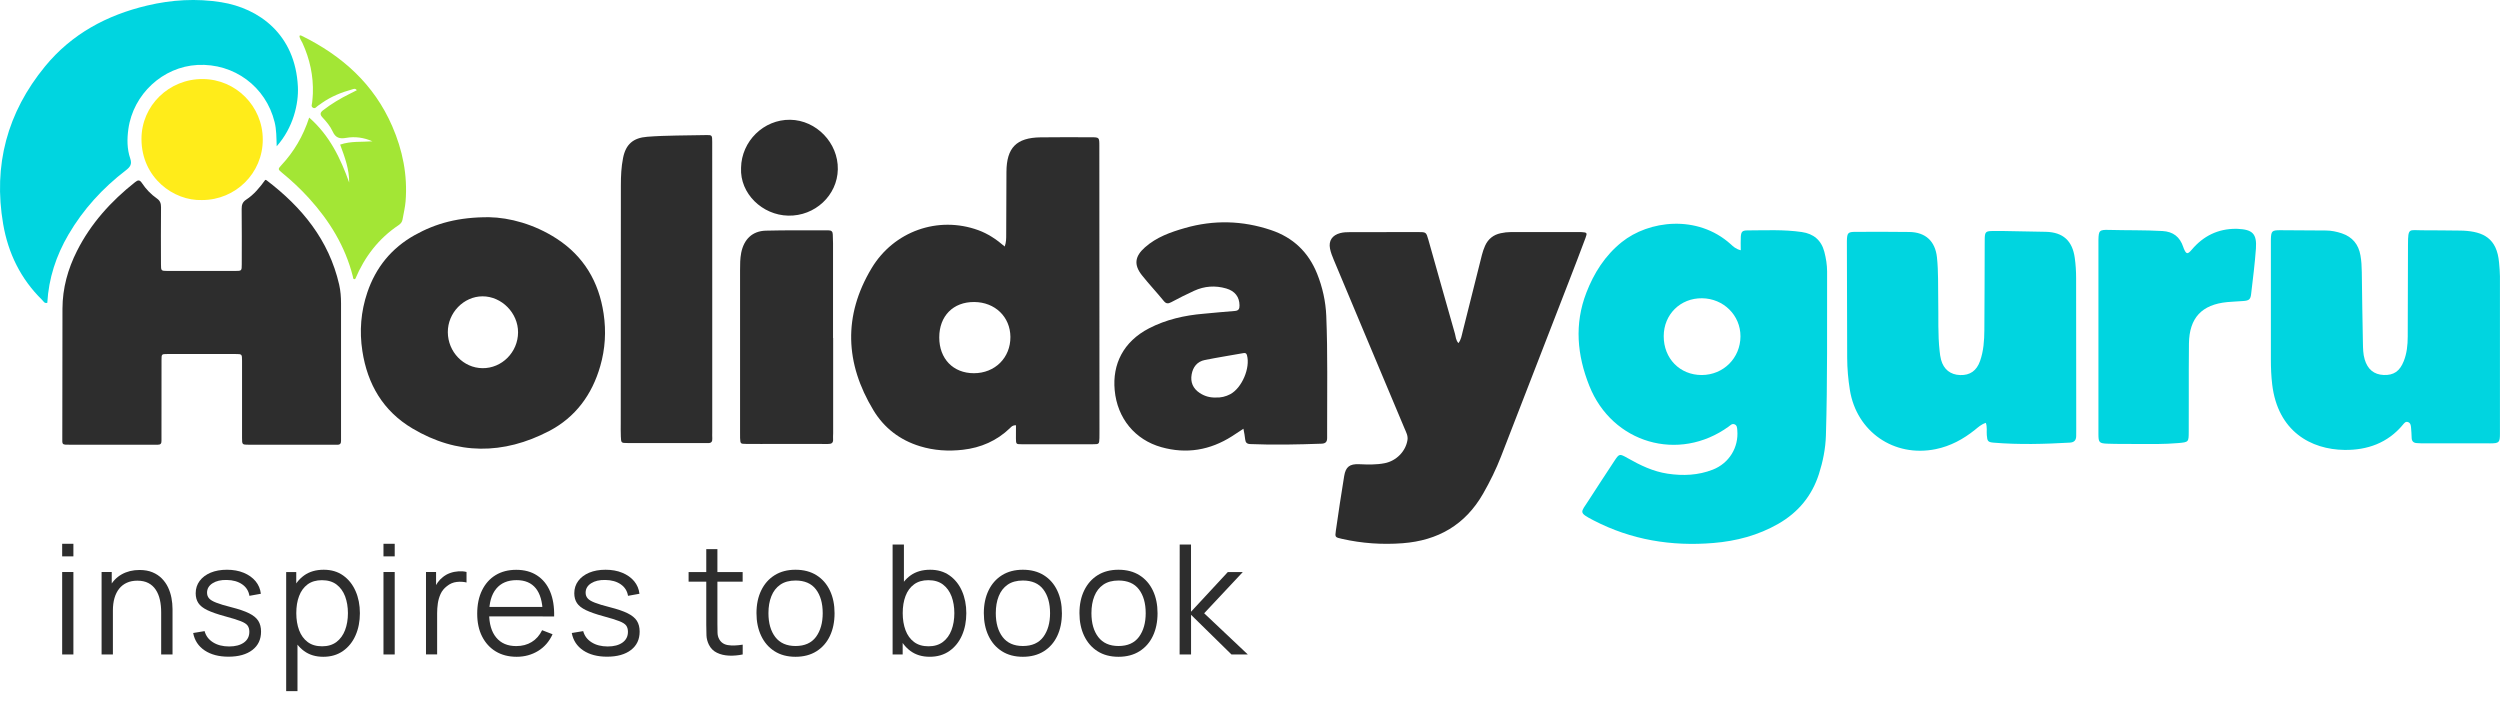
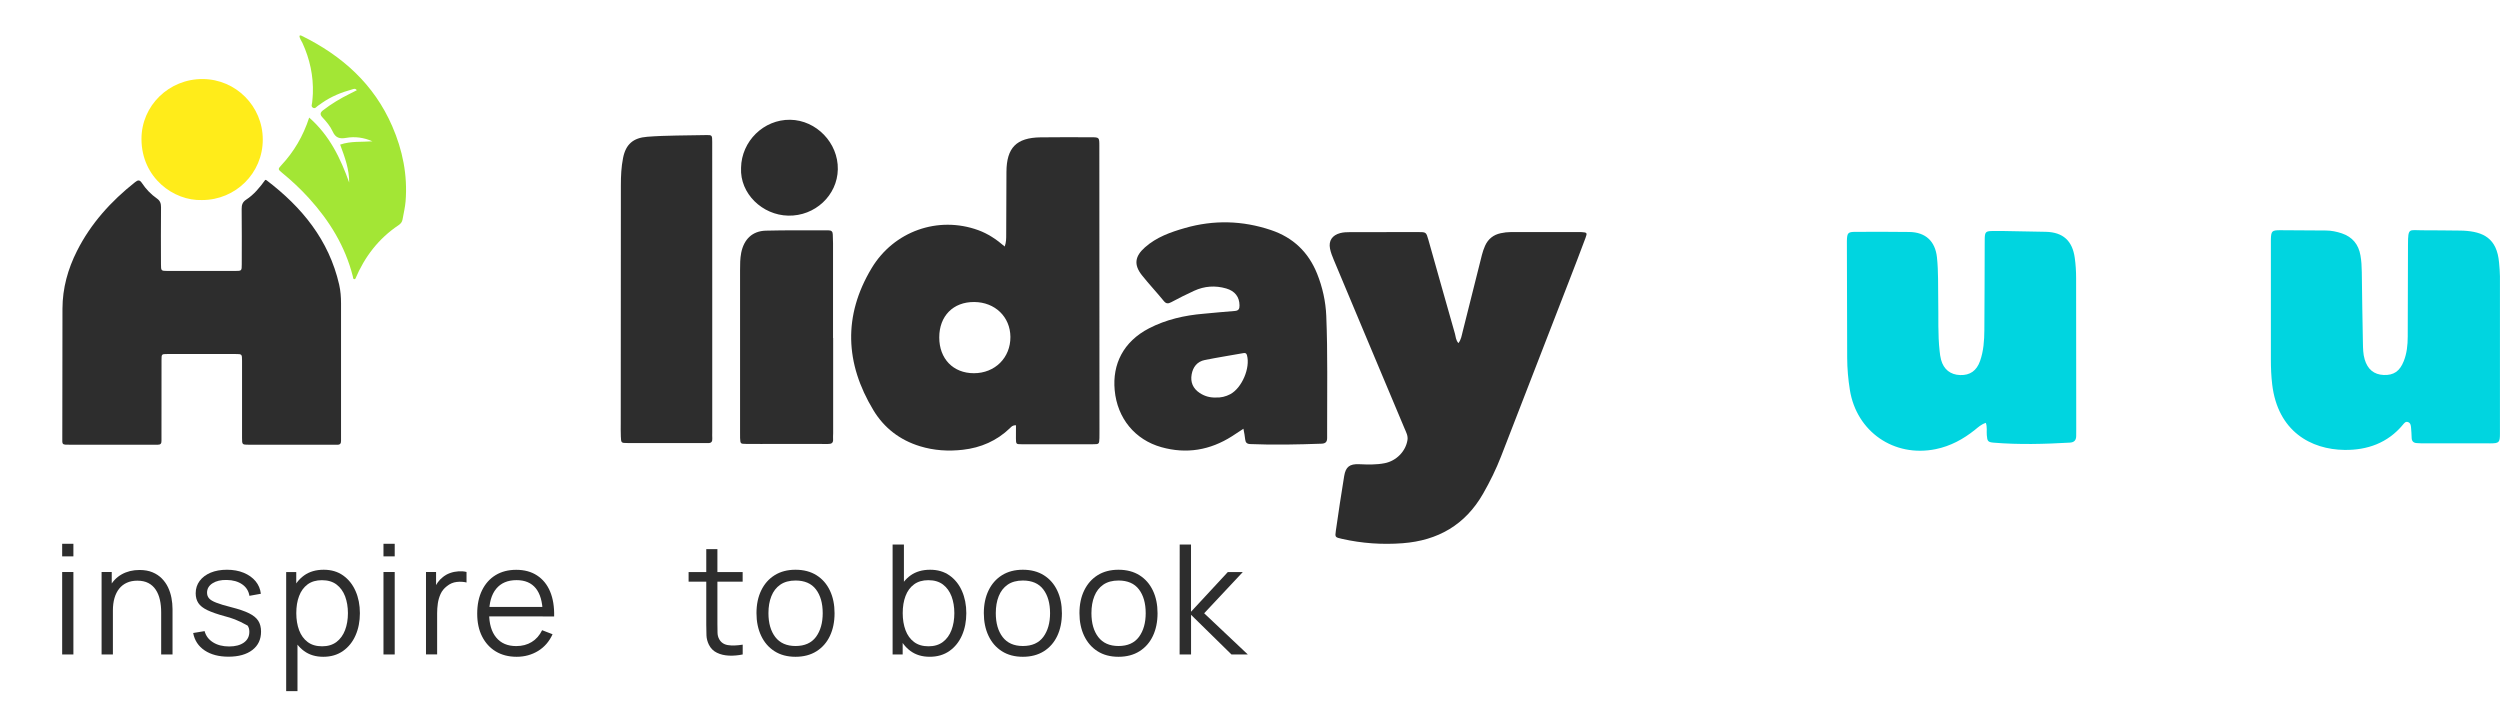
<svg xmlns="http://www.w3.org/2000/svg" width="164" height="46" viewBox="0 0 164 46" fill="none">
  <g id="Frame 332">
    <g id="claim">
      <path id="Vector" d="M4.078 36.498V35.672H4.815V36.498H4.078ZM4.078 42.933V37.524H4.815V42.933H4.078Z" fill="#2D2D2D" />
      <path id="Vector_2" d="M6.664 42.933V37.524H7.33V38.856H7.406V42.933H6.664ZM10.573 42.933V40.174C10.573 39.874 10.546 39.598 10.489 39.346C10.433 39.094 10.341 38.872 10.216 38.685C10.091 38.496 9.929 38.349 9.731 38.247C9.534 38.144 9.293 38.092 9.009 38.092C8.749 38.092 8.519 38.138 8.321 38.228C8.123 38.317 7.955 38.447 7.82 38.615C7.685 38.783 7.582 38.988 7.511 39.229C7.441 39.47 7.406 39.744 7.406 40.05L6.886 39.933C6.886 39.378 6.984 38.913 7.176 38.536C7.368 38.16 7.636 37.873 7.977 37.681C8.318 37.489 8.708 37.391 9.149 37.391C9.474 37.391 9.756 37.44 9.999 37.54C10.24 37.64 10.446 37.776 10.614 37.946C10.782 38.117 10.92 38.312 11.023 38.528C11.126 38.748 11.201 38.978 11.248 39.224C11.294 39.47 11.318 39.714 11.318 39.958V42.933H10.573Z" fill="#2D2D2D" />
-       <path id="Vector_3" d="M14.989 43.079C14.356 43.079 13.833 42.941 13.425 42.668C13.016 42.394 12.764 42.013 12.672 41.525L13.422 41.401C13.503 41.709 13.684 41.953 13.971 42.135C14.256 42.316 14.61 42.408 15.03 42.408C15.441 42.408 15.764 42.321 16.002 42.151C16.24 41.977 16.357 41.745 16.357 41.447C16.357 41.279 16.319 41.144 16.243 41.038C16.167 40.932 16.015 40.835 15.785 40.746C15.555 40.656 15.211 40.548 14.754 40.426C14.264 40.294 13.879 40.158 13.603 40.026C13.327 39.893 13.129 39.739 13.013 39.562C12.897 39.386 12.837 39.173 12.837 38.918C12.837 38.612 12.924 38.342 13.097 38.109C13.27 37.876 13.511 37.697 13.817 37.567C14.123 37.44 14.48 37.375 14.889 37.375C15.295 37.375 15.661 37.44 15.983 37.573C16.305 37.705 16.565 37.889 16.763 38.125C16.96 38.363 17.077 38.637 17.112 38.951L16.362 39.086C16.311 38.769 16.154 38.517 15.888 38.333C15.623 38.149 15.287 38.052 14.878 38.046C14.494 38.036 14.183 38.109 13.942 38.263C13.701 38.417 13.582 38.626 13.582 38.88C13.582 39.024 13.625 39.146 13.711 39.248C13.798 39.351 13.955 39.446 14.185 39.535C14.413 39.625 14.74 39.725 15.165 39.831C15.664 39.958 16.053 40.09 16.338 40.231C16.622 40.372 16.822 40.537 16.944 40.727C17.063 40.916 17.125 41.152 17.125 41.433C17.125 41.945 16.936 42.346 16.557 42.638C16.178 42.93 15.653 43.079 14.989 43.079Z" fill="#2D2D2D" />
+       <path id="Vector_3" d="M14.989 43.079C14.356 43.079 13.833 42.941 13.425 42.668C13.016 42.394 12.764 42.013 12.672 41.525L13.422 41.401C13.503 41.709 13.684 41.953 13.971 42.135C14.256 42.316 14.61 42.408 15.03 42.408C15.441 42.408 15.764 42.321 16.002 42.151C16.24 41.977 16.357 41.745 16.357 41.447C16.357 41.279 16.319 41.144 16.243 41.038C15.555 40.656 15.211 40.548 14.754 40.426C14.264 40.294 13.879 40.158 13.603 40.026C13.327 39.893 13.129 39.739 13.013 39.562C12.897 39.386 12.837 39.173 12.837 38.918C12.837 38.612 12.924 38.342 13.097 38.109C13.27 37.876 13.511 37.697 13.817 37.567C14.123 37.44 14.48 37.375 14.889 37.375C15.295 37.375 15.661 37.44 15.983 37.573C16.305 37.705 16.565 37.889 16.763 38.125C16.96 38.363 17.077 38.637 17.112 38.951L16.362 39.086C16.311 38.769 16.154 38.517 15.888 38.333C15.623 38.149 15.287 38.052 14.878 38.046C14.494 38.036 14.183 38.109 13.942 38.263C13.701 38.417 13.582 38.626 13.582 38.88C13.582 39.024 13.625 39.146 13.711 39.248C13.798 39.351 13.955 39.446 14.185 39.535C14.413 39.625 14.74 39.725 15.165 39.831C15.664 39.958 16.053 40.09 16.338 40.231C16.622 40.372 16.822 40.537 16.944 40.727C17.063 40.916 17.125 41.152 17.125 41.433C17.125 41.945 16.936 42.346 16.557 42.638C16.178 42.93 15.653 43.079 14.989 43.079Z" fill="#2D2D2D" />
      <path id="Vector_4" d="M18.773 45.337V37.527H19.434V41.598H19.515V45.34H18.773V45.337ZM21.207 43.085C20.709 43.085 20.29 42.958 19.946 42.706C19.602 42.454 19.342 42.11 19.163 41.68C18.987 41.246 18.898 40.762 18.898 40.226C18.898 39.679 18.987 39.189 19.166 38.761C19.345 38.333 19.607 37.995 19.954 37.746C20.3 37.499 20.728 37.375 21.237 37.375C21.73 37.375 22.155 37.499 22.509 37.751C22.864 38.003 23.135 38.342 23.324 38.772C23.514 39.202 23.609 39.687 23.609 40.223C23.609 40.765 23.514 41.249 23.324 41.68C23.135 42.11 22.861 42.451 22.504 42.703C22.141 42.958 21.711 43.085 21.207 43.085ZM21.131 42.397C21.508 42.397 21.822 42.302 22.074 42.113C22.323 41.923 22.512 41.663 22.637 41.333C22.761 41.005 22.824 40.635 22.824 40.223C22.824 39.817 22.761 39.449 22.64 39.121C22.515 38.794 22.328 38.536 22.076 38.344C21.825 38.155 21.505 38.06 21.118 38.06C20.742 38.06 20.428 38.152 20.178 38.336C19.93 38.52 19.743 38.775 19.621 39.1C19.496 39.424 19.437 39.801 19.437 40.223C19.437 40.64 19.499 41.014 19.621 41.341C19.745 41.669 19.932 41.929 20.181 42.115C20.43 42.305 20.75 42.397 21.131 42.397Z" fill="#2D2D2D" />
      <path id="Vector_5" d="M25.156 36.498V35.672H25.893V36.498H25.156ZM25.156 42.933V37.524H25.893V42.933H25.156Z" fill="#2D2D2D" />
      <path id="Vector_6" d="M27.945 42.933V37.524H28.606V38.826L28.476 38.655C28.535 38.496 28.614 38.347 28.712 38.211C28.809 38.076 28.915 37.965 29.028 37.878C29.169 37.754 29.331 37.662 29.518 37.594C29.705 37.526 29.895 37.491 30.084 37.478C30.274 37.467 30.447 37.48 30.604 37.521V38.211C30.406 38.163 30.192 38.149 29.957 38.176C29.724 38.203 29.507 38.295 29.31 38.458C29.128 38.599 28.993 38.766 28.904 38.961C28.814 39.156 28.755 39.365 28.722 39.581C28.692 39.801 28.676 40.017 28.676 40.228V42.928H27.945V42.933Z" fill="#2D2D2D" />
      <path id="Vector_7" d="M33.893 43.085C33.365 43.085 32.91 42.968 32.523 42.735C32.139 42.503 31.838 42.172 31.624 41.75C31.41 41.328 31.305 40.83 31.305 40.258C31.305 39.668 31.41 39.156 31.621 38.726C31.833 38.295 32.128 37.962 32.509 37.73C32.891 37.497 33.343 37.38 33.863 37.38C34.396 37.38 34.854 37.502 35.23 37.749C35.607 37.995 35.894 38.344 36.086 38.802C36.278 39.259 36.367 39.806 36.351 40.44H35.601V40.18C35.588 39.478 35.436 38.951 35.149 38.593C34.859 38.236 34.44 38.057 33.885 38.057C33.303 38.057 32.859 38.247 32.55 38.623C32.241 38.999 32.087 39.538 32.087 40.237C32.087 40.919 32.241 41.447 32.55 41.82C32.859 42.197 33.297 42.383 33.866 42.383C34.253 42.383 34.591 42.294 34.881 42.115C35.171 41.937 35.398 41.68 35.563 41.341L36.248 41.606C36.034 42.078 35.72 42.443 35.303 42.7C34.886 42.955 34.415 43.085 33.893 43.085ZM31.825 40.434V39.817H35.956V40.434H31.825Z" fill="#2D2D2D" />
-       <path id="Vector_8" d="M39.825 43.079C39.192 43.079 38.669 42.941 38.26 42.668C37.852 42.394 37.6 42.013 37.508 41.525L38.258 41.401C38.339 41.709 38.52 41.953 38.807 42.135C39.092 42.316 39.446 42.408 39.866 42.408C40.277 42.408 40.6 42.321 40.838 42.151C41.076 41.977 41.193 41.745 41.193 41.447C41.193 41.279 41.155 41.144 41.079 41.038C41.003 40.932 40.851 40.835 40.621 40.746C40.391 40.656 40.047 40.548 39.59 40.426C39.1 40.294 38.715 40.158 38.439 40.026C38.163 39.893 37.965 39.739 37.849 39.562C37.733 39.386 37.673 39.173 37.673 38.918C37.673 38.612 37.76 38.342 37.933 38.109C38.106 37.876 38.347 37.697 38.653 37.567C38.959 37.44 39.316 37.375 39.725 37.375C40.131 37.375 40.497 37.44 40.819 37.573C41.141 37.705 41.401 37.889 41.599 38.125C41.796 38.363 41.913 38.637 41.948 38.951L41.198 39.086C41.146 38.769 40.989 38.517 40.724 38.333C40.459 38.149 40.123 38.052 39.714 38.046C39.33 38.036 39.019 38.109 38.778 38.263C38.537 38.417 38.417 38.626 38.417 38.88C38.417 39.024 38.461 39.146 38.547 39.248C38.634 39.351 38.791 39.446 39.021 39.535C39.249 39.625 39.576 39.725 40.001 39.831C40.499 39.958 40.889 40.09 41.173 40.231C41.458 40.372 41.658 40.537 41.78 40.727C41.899 40.916 41.961 41.152 41.961 41.433C41.961 41.945 41.772 42.346 41.393 42.638C41.014 42.93 40.489 43.079 39.825 43.079Z" fill="#2D2D2D" />
      <path id="Vector_9" d="M45.172 38.157V37.526H48.718V38.157H45.172ZM48.718 42.933C48.415 42.995 48.115 43.022 47.82 43.009C47.525 42.995 47.259 42.933 47.029 42.819C46.796 42.706 46.62 42.53 46.501 42.289C46.404 42.088 46.352 41.885 46.344 41.679C46.336 41.474 46.331 41.238 46.331 40.976V36.024H47.062V40.946C47.062 41.173 47.064 41.363 47.07 41.514C47.075 41.666 47.11 41.801 47.173 41.918C47.292 42.142 47.484 42.275 47.746 42.318C48.009 42.362 48.334 42.351 48.721 42.289V42.933H48.718Z" fill="#2D2D2D" />
      <path id="Vector_10" d="M52.186 43.085C51.647 43.085 51.19 42.963 50.808 42.719C50.426 42.476 50.134 42.137 49.931 41.707C49.728 41.276 49.625 40.781 49.625 40.223C49.625 39.655 49.728 39.159 49.936 38.731C50.142 38.304 50.437 37.971 50.819 37.732C51.201 37.494 51.656 37.375 52.183 37.375C52.725 37.375 53.185 37.497 53.567 37.738C53.949 37.979 54.241 38.314 54.444 38.745C54.647 39.173 54.747 39.668 54.747 40.226C54.747 40.794 54.644 41.292 54.441 41.72C54.238 42.148 53.943 42.484 53.559 42.725C53.18 42.963 52.722 43.085 52.186 43.085ZM52.186 42.378C52.787 42.378 53.234 42.178 53.529 41.78C53.821 41.382 53.97 40.862 53.97 40.226C53.97 39.571 53.821 39.051 53.526 38.664C53.231 38.276 52.784 38.082 52.186 38.082C51.783 38.082 51.45 38.174 51.187 38.355C50.925 38.536 50.73 38.788 50.602 39.11C50.472 39.433 50.41 39.803 50.41 40.226C50.41 40.876 50.559 41.398 50.859 41.791C51.16 42.181 51.604 42.378 52.186 42.378Z" fill="#2D2D2D" />
      <path id="Vector_11" d="M58.555 42.933V35.723H59.297V38.864H59.215V42.935H58.555V42.933ZM60.989 43.084C60.49 43.084 60.071 42.957 59.727 42.705C59.383 42.453 59.123 42.11 58.944 41.679C58.769 41.246 58.679 40.761 58.679 40.225C58.679 39.678 58.769 39.188 58.947 38.761C59.126 38.333 59.389 37.995 59.735 37.745C60.082 37.499 60.509 37.375 61.018 37.375C61.511 37.375 61.936 37.499 62.291 37.751C62.645 38.003 62.916 38.341 63.106 38.772C63.295 39.202 63.39 39.687 63.39 40.223C63.39 40.764 63.295 41.249 63.106 41.679C62.916 42.11 62.643 42.451 62.285 42.703C61.923 42.957 61.492 43.084 60.989 43.084ZM60.913 42.397C61.289 42.397 61.603 42.302 61.855 42.112C62.104 41.923 62.294 41.663 62.418 41.333C62.543 41.005 62.605 40.634 62.605 40.223C62.605 39.817 62.543 39.448 62.421 39.121C62.296 38.793 62.109 38.536 61.858 38.344C61.606 38.154 61.286 38.06 60.899 38.06C60.523 38.06 60.209 38.152 59.96 38.336C59.711 38.52 59.524 38.774 59.402 39.099C59.278 39.424 59.218 39.8 59.218 40.223C59.218 40.64 59.28 41.013 59.402 41.341C59.524 41.668 59.713 41.928 59.962 42.115C60.214 42.305 60.531 42.397 60.913 42.397Z" fill="#2D2D2D" />
      <path id="Vector_12" d="M67.1 43.085C66.561 43.085 66.104 42.963 65.722 42.719C65.34 42.476 65.048 42.137 64.845 41.707C64.642 41.276 64.539 40.781 64.539 40.223C64.539 39.655 64.642 39.159 64.85 38.731C65.056 38.304 65.351 37.971 65.733 37.732C66.115 37.494 66.57 37.375 67.097 37.375C67.639 37.375 68.099 37.497 68.481 37.738C68.863 37.979 69.155 38.314 69.358 38.745C69.561 39.173 69.661 39.668 69.661 40.226C69.661 40.794 69.558 41.292 69.355 41.72C69.152 42.148 68.857 42.484 68.473 42.725C68.094 42.963 67.633 43.085 67.1 43.085ZM67.1 42.378C67.701 42.378 68.148 42.178 68.443 41.78C68.735 41.382 68.884 40.862 68.884 40.226C68.884 39.571 68.735 39.051 68.44 38.664C68.145 38.276 67.698 38.082 67.1 38.082C66.697 38.082 66.364 38.174 66.101 38.355C65.839 38.536 65.644 38.788 65.516 39.11C65.386 39.433 65.324 39.803 65.324 40.226C65.324 40.876 65.473 41.398 65.774 41.791C66.074 42.181 66.515 42.378 67.1 42.378Z" fill="#2D2D2D" />
      <path id="Vector_13" d="M73.374 43.085C72.835 43.085 72.377 42.963 71.996 42.719C71.614 42.476 71.324 42.137 71.118 41.707C70.915 41.276 70.812 40.781 70.812 40.223C70.812 39.655 70.915 39.159 71.124 38.731C71.332 38.304 71.625 37.971 72.006 37.732C72.388 37.494 72.843 37.375 73.371 37.375C73.912 37.375 74.373 37.497 74.754 37.738C75.136 37.979 75.428 38.314 75.632 38.745C75.835 39.173 75.935 39.668 75.935 40.226C75.935 40.794 75.832 41.292 75.629 41.72C75.426 42.148 75.131 42.484 74.746 42.725C74.367 42.963 73.91 43.085 73.374 43.085ZM73.374 42.378C73.975 42.378 74.421 42.178 74.716 41.78C75.009 41.382 75.158 40.862 75.158 40.226C75.158 39.571 75.009 39.051 74.714 38.664C74.419 38.276 73.972 38.082 73.374 38.082C72.97 38.082 72.637 38.174 72.375 38.355C72.112 38.536 71.917 38.788 71.79 39.11C71.66 39.433 71.598 39.803 71.598 40.226C71.598 40.876 71.746 41.398 72.047 41.791C72.348 42.181 72.789 42.378 73.374 42.378Z" fill="#2D2D2D" />
      <path id="Vector_14" d="M77.383 42.933L77.388 35.723H78.13V40.131L80.545 37.526H81.528L78.994 40.231L81.858 42.935H80.786L78.133 40.331V42.935H77.383V42.933Z" fill="#2D2D2D" />
    </g>
    <g id="logo">
-       <path id="Vector_15" d="M111.636 24.602C113.06 24.596 114.17 23.486 114.175 22.065C114.178 20.684 113.065 19.58 111.652 19.566C110.231 19.55 109.143 20.627 109.14 22.049C109.134 23.516 110.198 24.604 111.636 24.602ZM114.194 16.417C114.194 16.079 114.181 15.8 114.197 15.527C114.219 15.202 114.297 15.118 114.619 15.115C115.813 15.113 117.007 15.047 118.196 15.221C118.967 15.332 119.476 15.751 119.677 16.52C119.788 16.948 119.858 17.381 119.858 17.82C119.847 21.402 119.888 24.983 119.78 28.565C119.753 29.431 119.585 30.273 119.322 31.094C118.862 32.526 117.966 33.611 116.658 34.361C115.34 35.117 113.902 35.496 112.402 35.62C109.649 35.85 107.015 35.42 104.543 34.139C103.522 33.611 103.701 33.625 104.199 32.848C104.759 31.976 105.328 31.113 105.897 30.246C106.221 29.754 106.238 29.748 106.771 30.051C107.599 30.523 108.452 30.934 109.405 31.075C110.41 31.224 111.403 31.183 112.359 30.809C113.428 30.39 114.064 29.356 113.967 28.227C113.953 28.067 113.956 27.896 113.775 27.831C113.618 27.775 113.518 27.899 113.404 27.98C110.125 30.355 105.756 29.077 104.259 25.308C103.457 23.294 103.27 21.261 104.064 19.203C104.565 17.906 105.29 16.761 106.392 15.879C108.146 14.471 111.336 14.043 113.534 16.019C113.696 16.166 113.856 16.331 114.194 16.417Z" fill="#00D5E0" />
      <path id="Vector_16" d="M61.615 22.133C61.613 23.535 62.528 24.483 63.887 24.483C65.27 24.483 66.294 23.465 66.283 22.098C66.272 20.784 65.273 19.821 63.908 19.812C62.53 19.802 61.615 20.728 61.615 22.133ZM66.648 27.899C66.421 27.888 66.345 27.997 66.258 28.081C65.392 28.917 64.344 29.372 63.161 29.505C62.214 29.613 61.269 29.556 60.348 29.272C59.033 28.869 57.998 28.075 57.294 26.908C55.44 23.838 55.305 20.717 57.173 17.601C58.635 15.161 61.542 14.146 64.166 15.096C64.799 15.326 65.351 15.689 65.909 16.171C66.012 15.887 66.007 15.632 66.007 15.383C66.015 14.013 66.015 12.646 66.023 11.276C66.031 9.693 66.675 9.032 68.256 9.01C69.361 8.994 70.468 9.002 71.573 9.005C72.114 9.005 72.117 9.01 72.117 9.573C72.12 13.594 72.12 17.614 72.122 21.632C72.122 23.879 72.125 26.126 72.125 28.373C72.125 28.495 72.128 28.619 72.122 28.741C72.106 29.134 72.103 29.142 71.695 29.142C70.132 29.145 68.57 29.145 67.008 29.142C66.654 29.142 66.651 29.134 66.645 28.755C66.645 28.481 66.648 28.205 66.648 27.899Z" fill="#2D2D2D" />
      <path id="Vector_17" d="M17.402 11.799C17.451 11.812 17.47 11.812 17.483 11.823C19.809 13.591 21.576 15.746 22.248 18.665C22.343 19.079 22.372 19.496 22.372 19.918C22.375 22.831 22.372 25.744 22.372 28.657C22.372 28.744 22.37 28.833 22.372 28.92C22.378 29.093 22.302 29.183 22.123 29.174C22.053 29.172 21.983 29.174 21.912 29.174C20.052 29.174 18.192 29.174 16.332 29.174C15.88 29.174 15.878 29.169 15.878 28.714C15.875 27.03 15.878 25.343 15.878 23.66C15.878 23.229 15.872 23.224 15.45 23.224C13.958 23.221 12.466 23.221 10.975 23.224C10.604 23.224 10.596 23.232 10.596 23.6C10.593 25.249 10.593 26.9 10.593 28.549C10.593 28.671 10.588 28.795 10.593 28.917C10.601 29.09 10.528 29.18 10.349 29.174C10.263 29.172 10.173 29.174 10.087 29.174C8.262 29.174 6.437 29.174 4.612 29.174C4.033 29.174 4.087 29.188 4.087 28.674C4.09 25.866 4.093 23.058 4.098 20.251C4.101 18.908 4.45 17.652 5.051 16.461C5.961 14.658 7.285 13.198 8.858 11.953C9.05 11.799 9.163 11.785 9.312 12.01C9.575 12.408 9.908 12.752 10.298 13.025C10.514 13.177 10.563 13.355 10.563 13.602C10.552 14.847 10.555 16.093 10.56 17.341C10.56 17.766 10.569 17.771 10.996 17.774C12.472 17.777 13.945 17.777 15.42 17.774C15.853 17.774 15.859 17.766 15.859 17.343C15.861 16.133 15.867 14.92 15.853 13.71C15.851 13.442 15.907 13.255 16.148 13.098C16.663 12.765 17.05 12.286 17.402 11.799Z" fill="#2D2D2D" />
      <path id="Vector_18" d="M95.672 22.509C95.856 22.27 95.885 22.008 95.948 21.767C96.373 20.086 96.79 18.399 97.215 16.718C97.266 16.515 97.337 16.314 97.421 16.122C97.621 15.678 97.965 15.402 98.447 15.299C98.671 15.25 98.896 15.223 99.126 15.223C100.602 15.226 102.074 15.223 103.55 15.223C103.62 15.223 103.691 15.221 103.761 15.226C104.108 15.25 104.135 15.272 104.01 15.605C103.642 16.59 103.266 17.573 102.884 18.553C101.417 22.346 99.944 26.137 98.474 29.929C98.143 30.782 97.743 31.597 97.288 32.39C96.118 34.434 94.321 35.461 92.011 35.636C90.674 35.737 89.347 35.647 88.034 35.349C87.585 35.247 87.569 35.249 87.631 34.819C87.804 33.622 87.98 32.423 88.178 31.229C88.278 30.622 88.538 30.425 89.163 30.452C89.726 30.476 90.284 30.495 90.842 30.384C91.6 30.233 92.214 29.61 92.331 28.863C92.374 28.584 92.239 28.348 92.139 28.11C91.286 26.072 90.428 24.038 89.572 22C88.879 20.351 88.186 18.702 87.498 17.053C87.398 16.812 87.298 16.564 87.249 16.309C87.146 15.787 87.398 15.429 87.918 15.291C88.124 15.237 88.332 15.229 88.543 15.229C90.035 15.226 91.527 15.223 93.021 15.223C93.555 15.223 93.557 15.226 93.701 15.727C94.283 17.784 94.859 19.845 95.447 21.9C95.496 22.095 95.501 22.314 95.672 22.509Z" fill="#2D2D2D" />
      <path id="Vector_19" d="M163.996 23.129C163.996 24.902 163.998 26.675 163.996 28.449C163.996 29.028 163.941 29.082 163.365 29.085C161.854 29.09 160.346 29.085 158.835 29.082C158.73 29.082 158.624 29.077 158.521 29.066C158.313 29.047 158.21 28.933 158.205 28.722C158.199 28.495 158.183 28.267 158.164 28.04C158.153 27.896 158.126 27.75 157.974 27.691C157.807 27.626 157.717 27.758 157.628 27.864C156.632 29.066 155.286 29.534 153.797 29.515C151.596 29.486 149.427 28.297 149.057 25.227C148.992 24.686 148.97 24.144 148.97 23.597C148.975 21.088 148.97 18.575 148.97 16.066C148.97 15.944 148.967 15.819 148.97 15.697C148.986 15.159 149.038 15.099 149.587 15.102C150.589 15.104 151.588 15.113 152.59 15.121C152.944 15.123 153.285 15.197 153.621 15.307C154.32 15.543 154.72 16.033 154.845 16.75C154.91 17.113 154.929 17.481 154.934 17.85C154.953 19.395 154.975 20.939 155.007 22.485C155.015 22.853 155.015 23.221 155.124 23.581C155.316 24.228 155.733 24.572 156.369 24.599C157.027 24.626 157.425 24.353 157.687 23.689C157.891 23.175 157.945 22.636 157.947 22.089C157.956 20.07 157.961 18.053 157.964 16.033C157.966 14.915 158.045 15.11 158.876 15.107C159.702 15.104 160.527 15.121 161.35 15.126C161.437 15.126 161.526 15.126 161.613 15.132C162.886 15.202 163.801 15.613 163.939 17.232C163.963 17.53 163.996 17.825 163.996 18.123C163.993 19.794 163.996 21.461 163.996 23.129Z" fill="#00D5E0" />
-       <path id="Vector_20" d="M33.985 21.805C33.991 20.532 32.908 19.436 31.651 19.439C30.414 19.444 29.369 20.524 29.377 21.794C29.386 23.083 30.401 24.139 31.649 24.152C32.921 24.168 33.98 23.104 33.985 21.805ZM32.09 14.249C33.419 14.273 35.049 14.704 36.514 15.654C38.295 16.81 39.286 18.483 39.597 20.573C39.771 21.737 39.703 22.882 39.378 24.011C38.842 25.887 37.751 27.374 36.024 28.275C33.024 29.84 29.995 29.856 27.052 28.105C25.135 26.965 24.106 25.213 23.771 23.026C23.57 21.718 23.673 20.438 24.096 19.187C24.653 17.538 25.685 16.274 27.203 15.424C28.595 14.647 30.084 14.238 32.09 14.249Z" fill="#2D2D2D" />
      <path id="Vector_21" d="M130.272 27.739C129.969 27.834 129.765 28.029 129.552 28.2C128.788 28.811 127.952 29.266 126.982 29.464C124.253 30.019 121.79 28.324 121.351 25.579C121.24 24.883 121.178 24.184 121.175 23.483C121.164 20.974 121.162 18.464 121.156 15.954C121.156 15.903 121.156 15.849 121.156 15.797C121.17 15.275 121.224 15.21 121.727 15.21C122.902 15.207 124.08 15.199 125.255 15.218C126.319 15.234 126.95 15.824 127.064 16.88C127.166 17.825 127.129 18.773 127.148 19.72C127.172 20.825 127.115 21.932 127.24 23.034C127.261 23.223 127.283 23.418 127.334 23.602C127.505 24.233 127.949 24.585 128.588 24.604C129.235 24.626 129.668 24.32 129.893 23.678C130.123 23.023 130.169 22.341 130.174 21.656C130.188 19.777 130.191 17.901 130.196 16.022C130.196 15.881 130.193 15.74 130.199 15.6C130.215 15.242 130.274 15.166 130.635 15.156C131.073 15.142 131.512 15.156 131.95 15.164C132.706 15.177 133.461 15.188 134.214 15.207C135.34 15.237 135.952 15.797 136.106 16.924C136.166 17.359 136.193 17.795 136.193 18.234C136.193 21.534 136.198 24.834 136.201 28.132C136.201 28.289 136.198 28.448 136.198 28.606C136.195 28.882 136.065 29.02 135.784 29.036C134.119 29.131 132.451 29.177 130.786 29.039C130.404 29.006 130.364 28.941 130.334 28.541C130.312 28.286 130.369 28.023 130.272 27.739Z" fill="#00D5E0" />
      <path id="Vector_22" d="M79.755 26.077C80.088 26.093 80.408 26.017 80.709 25.858C81.472 25.446 82.032 24.13 81.8 23.299C81.764 23.169 81.691 23.142 81.569 23.164C80.725 23.315 79.877 23.448 79.038 23.616C78.535 23.716 78.258 24.076 78.172 24.561C78.08 25.072 78.261 25.492 78.705 25.782C79.019 25.99 79.368 26.09 79.755 26.077ZM81.569 28.126C81.28 28.316 81.05 28.47 80.817 28.619C79.376 29.534 77.836 29.797 76.185 29.334C74.466 28.852 73.293 27.452 73.123 25.592C72.966 23.9 73.683 22.416 75.375 21.539C76.496 20.96 77.706 20.686 78.957 20.581C79.639 20.524 80.319 20.446 81.001 20.4C81.261 20.381 81.315 20.256 81.312 20.029C81.307 19.479 81.014 19.092 80.441 18.924C79.72 18.716 79.014 18.764 78.334 19.076C77.825 19.308 77.324 19.563 76.829 19.826C76.629 19.931 76.499 19.937 76.342 19.742C75.876 19.17 75.37 18.634 74.912 18.058C74.363 17.365 74.447 16.815 75.107 16.228C75.865 15.556 76.786 15.229 77.733 14.958C79.626 14.416 81.504 14.465 83.373 15.091C84.826 15.578 85.831 16.536 86.402 17.955C86.757 18.84 86.962 19.763 87.003 20.716C87.106 23.207 87.052 25.698 87.06 28.189C87.06 28.364 87.057 28.54 87.06 28.714C87.065 28.965 86.973 29.098 86.694 29.106C85.132 29.16 83.573 29.198 82.011 29.131C81.786 29.12 81.707 29.025 81.683 28.822C81.667 28.616 81.621 28.41 81.569 28.126Z" fill="#2D2D2D" />
-       <path id="Vector_23" d="M18.151 9.595C18.132 9.01 18.137 8.507 18.015 8.011C17.444 5.686 15.359 4.137 12.953 4.261C10.684 4.381 8.74 6.173 8.421 8.463C8.331 9.11 8.329 9.771 8.542 10.393C8.675 10.778 8.537 10.954 8.258 11.171C6.737 12.335 5.464 13.726 4.492 15.386C3.683 16.769 3.193 18.256 3.103 19.864C2.914 19.923 2.852 19.761 2.76 19.672C1.357 18.296 0.537 16.615 0.207 14.698C-0.454 10.838 0.472 7.383 2.952 4.359C4.698 2.228 7.005 0.991 9.655 0.363C11.261 -0.019 12.888 -0.114 14.515 0.146C16.973 0.539 19.377 2.236 19.542 5.694C19.596 6.798 19.239 8.377 18.151 9.595Z" fill="#00D5E0" />
      <path id="Vector_24" d="M46.723 18.948V28.375C46.723 28.497 46.715 28.622 46.726 28.744C46.742 28.96 46.672 29.082 46.434 29.063C46.382 29.058 46.328 29.063 46.277 29.063C44.574 29.063 42.871 29.066 41.168 29.063C40.748 29.063 40.743 29.058 40.727 28.63C40.716 28.332 40.718 28.034 40.721 27.734C40.724 22.538 40.729 17.343 40.729 12.145C40.729 11.547 40.756 10.951 40.873 10.364C41.051 9.462 41.539 9.042 42.459 8.972C43.737 8.872 45.02 8.894 46.301 8.861C46.715 8.85 46.721 8.864 46.721 9.313C46.726 12.524 46.723 15.735 46.723 18.948Z" fill="#2D2D2D" />
-       <path id="Vector_25" d="M137.657 22.108C137.657 20.123 137.657 18.139 137.657 16.154C137.657 16.014 137.655 15.873 137.657 15.732C137.671 15.126 137.72 15.066 138.332 15.082C139.507 15.115 140.684 15.088 141.859 15.155C142.566 15.196 142.999 15.543 143.218 16.195C143.229 16.228 143.24 16.263 143.253 16.295C143.416 16.682 143.5 16.709 143.781 16.377C144.542 15.478 145.498 15.007 146.678 15.009C146.713 15.009 146.749 15.009 146.784 15.012C147.767 15.055 148.056 15.334 147.989 16.303C147.918 17.3 147.791 18.293 147.674 19.287C147.634 19.644 147.534 19.72 147.157 19.747C146.808 19.774 146.456 19.785 146.107 19.817C144.434 19.98 143.619 20.852 143.595 22.533C143.578 23.692 143.586 24.85 143.584 26.009C143.581 26.781 143.584 27.555 143.581 28.326C143.578 28.998 143.578 29.006 142.888 29.066C141.995 29.144 141.098 29.131 140.202 29.125C139.553 29.12 138.903 29.131 138.253 29.106C137.709 29.087 137.657 29.025 137.657 28.478C137.655 26.353 137.657 24.228 137.657 22.105V22.108Z" fill="#00D5E0" />
      <path id="Vector_26" d="M54.655 22.173C54.655 24.26 54.655 26.348 54.655 28.435C54.655 28.557 54.639 28.681 54.65 28.803C54.672 29.066 54.541 29.128 54.303 29.125C53.163 29.117 52.024 29.123 50.884 29.123C50.234 29.123 49.587 29.128 48.937 29.12C48.569 29.117 48.569 29.109 48.55 28.733C48.545 28.611 48.548 28.487 48.548 28.365C48.548 24.821 48.548 21.28 48.548 17.736C48.548 17.351 48.548 16.967 48.623 16.582C48.802 15.697 49.349 15.156 50.237 15.131C51.604 15.094 52.974 15.118 54.341 15.11C54.544 15.107 54.628 15.194 54.631 15.386C54.634 15.578 54.647 15.77 54.647 15.965C54.65 18.034 54.647 20.105 54.647 22.173C54.647 22.173 54.653 22.173 54.655 22.173Z" fill="#2D2D2D" />
      <path id="Vector_27" d="M24.431 9.27C23.876 9.024 23.291 8.94 22.703 9.045C22.281 9.121 22.013 9.043 21.826 8.631C21.667 8.279 21.412 7.979 21.149 7.697C20.968 7.502 21.009 7.375 21.198 7.229C21.742 6.809 22.327 6.457 22.942 6.154C23.096 6.078 23.25 5.997 23.407 5.919C23.305 5.772 23.191 5.84 23.093 5.867C22.395 6.059 21.732 6.327 21.133 6.744C21.047 6.804 20.965 6.871 20.873 6.926C20.762 6.991 20.676 7.169 20.516 7.058C20.391 6.972 20.467 6.836 20.478 6.717C20.497 6.525 20.516 6.333 20.524 6.141C20.565 4.979 20.326 3.877 19.842 2.821C19.771 2.667 19.655 2.529 19.642 2.356C19.696 2.299 19.744 2.326 19.79 2.348C22.444 3.652 24.534 5.521 25.73 8.279C26.413 9.85 26.743 11.487 26.607 13.204C26.575 13.605 26.475 13.997 26.407 14.395C26.38 14.563 26.285 14.679 26.147 14.771C24.837 15.646 23.922 16.843 23.313 18.283C23.307 18.296 23.286 18.305 23.269 18.315C23.142 18.313 23.164 18.202 23.145 18.128C22.647 16.158 21.615 14.484 20.262 12.995C19.717 12.397 19.13 11.845 18.502 11.333C18.228 11.108 18.226 11.087 18.453 10.843C19.279 9.958 19.883 8.94 20.283 7.713C21.626 8.891 22.338 10.386 22.907 11.977C22.915 11.111 22.622 10.315 22.314 9.487C23.017 9.243 23.73 9.327 24.431 9.27Z" fill="#A3E635" />
      <path id="Vector_28" d="M13.248 13.123C11.401 13.188 9.289 11.669 9.281 9.126C9.273 6.925 11.092 5.171 13.299 5.185C15.476 5.198 17.238 6.971 17.238 9.154C17.241 11.355 15.459 13.125 13.248 13.123Z" fill="#FFEC1A" />
      <path id="Vector_29" d="M48.613 11.011C48.642 9.259 50.099 7.835 51.834 7.857C53.553 7.881 54.994 9.378 54.961 11.108C54.931 12.814 53.464 14.186 51.704 14.146C50.01 14.108 48.531 12.703 48.613 11.011Z" fill="#2D2D2D" />
    </g>
  </g>
</svg>